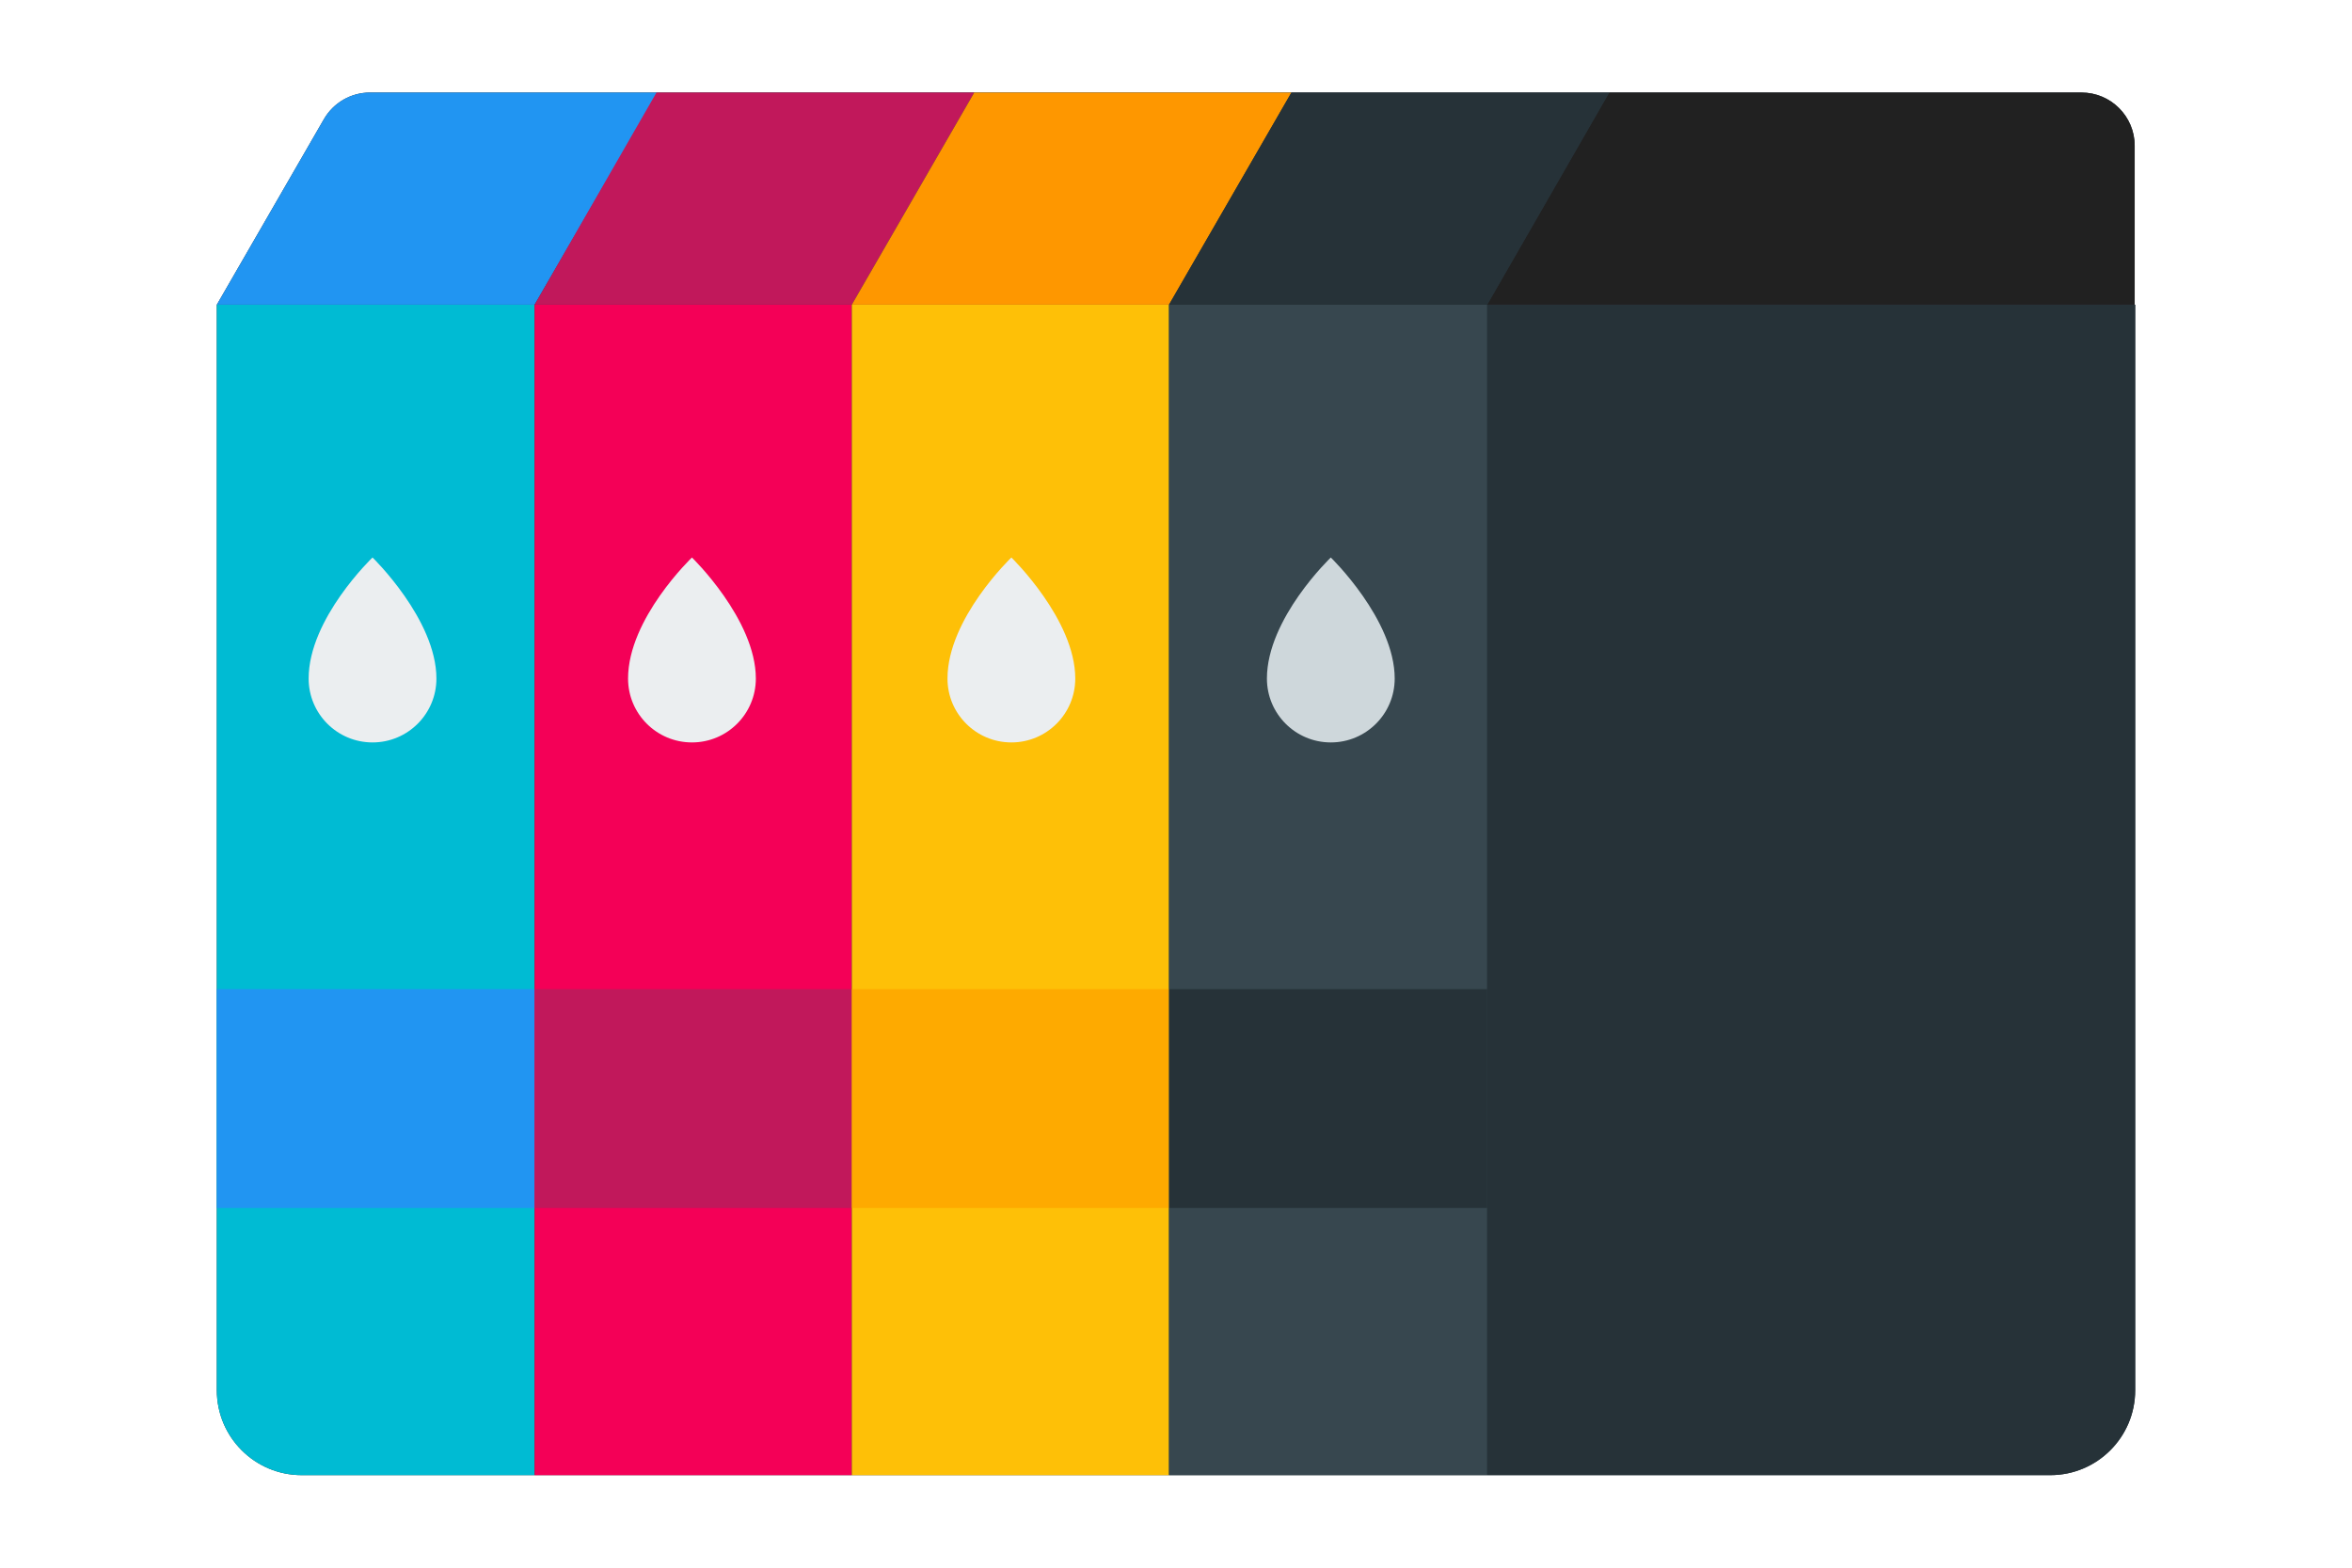
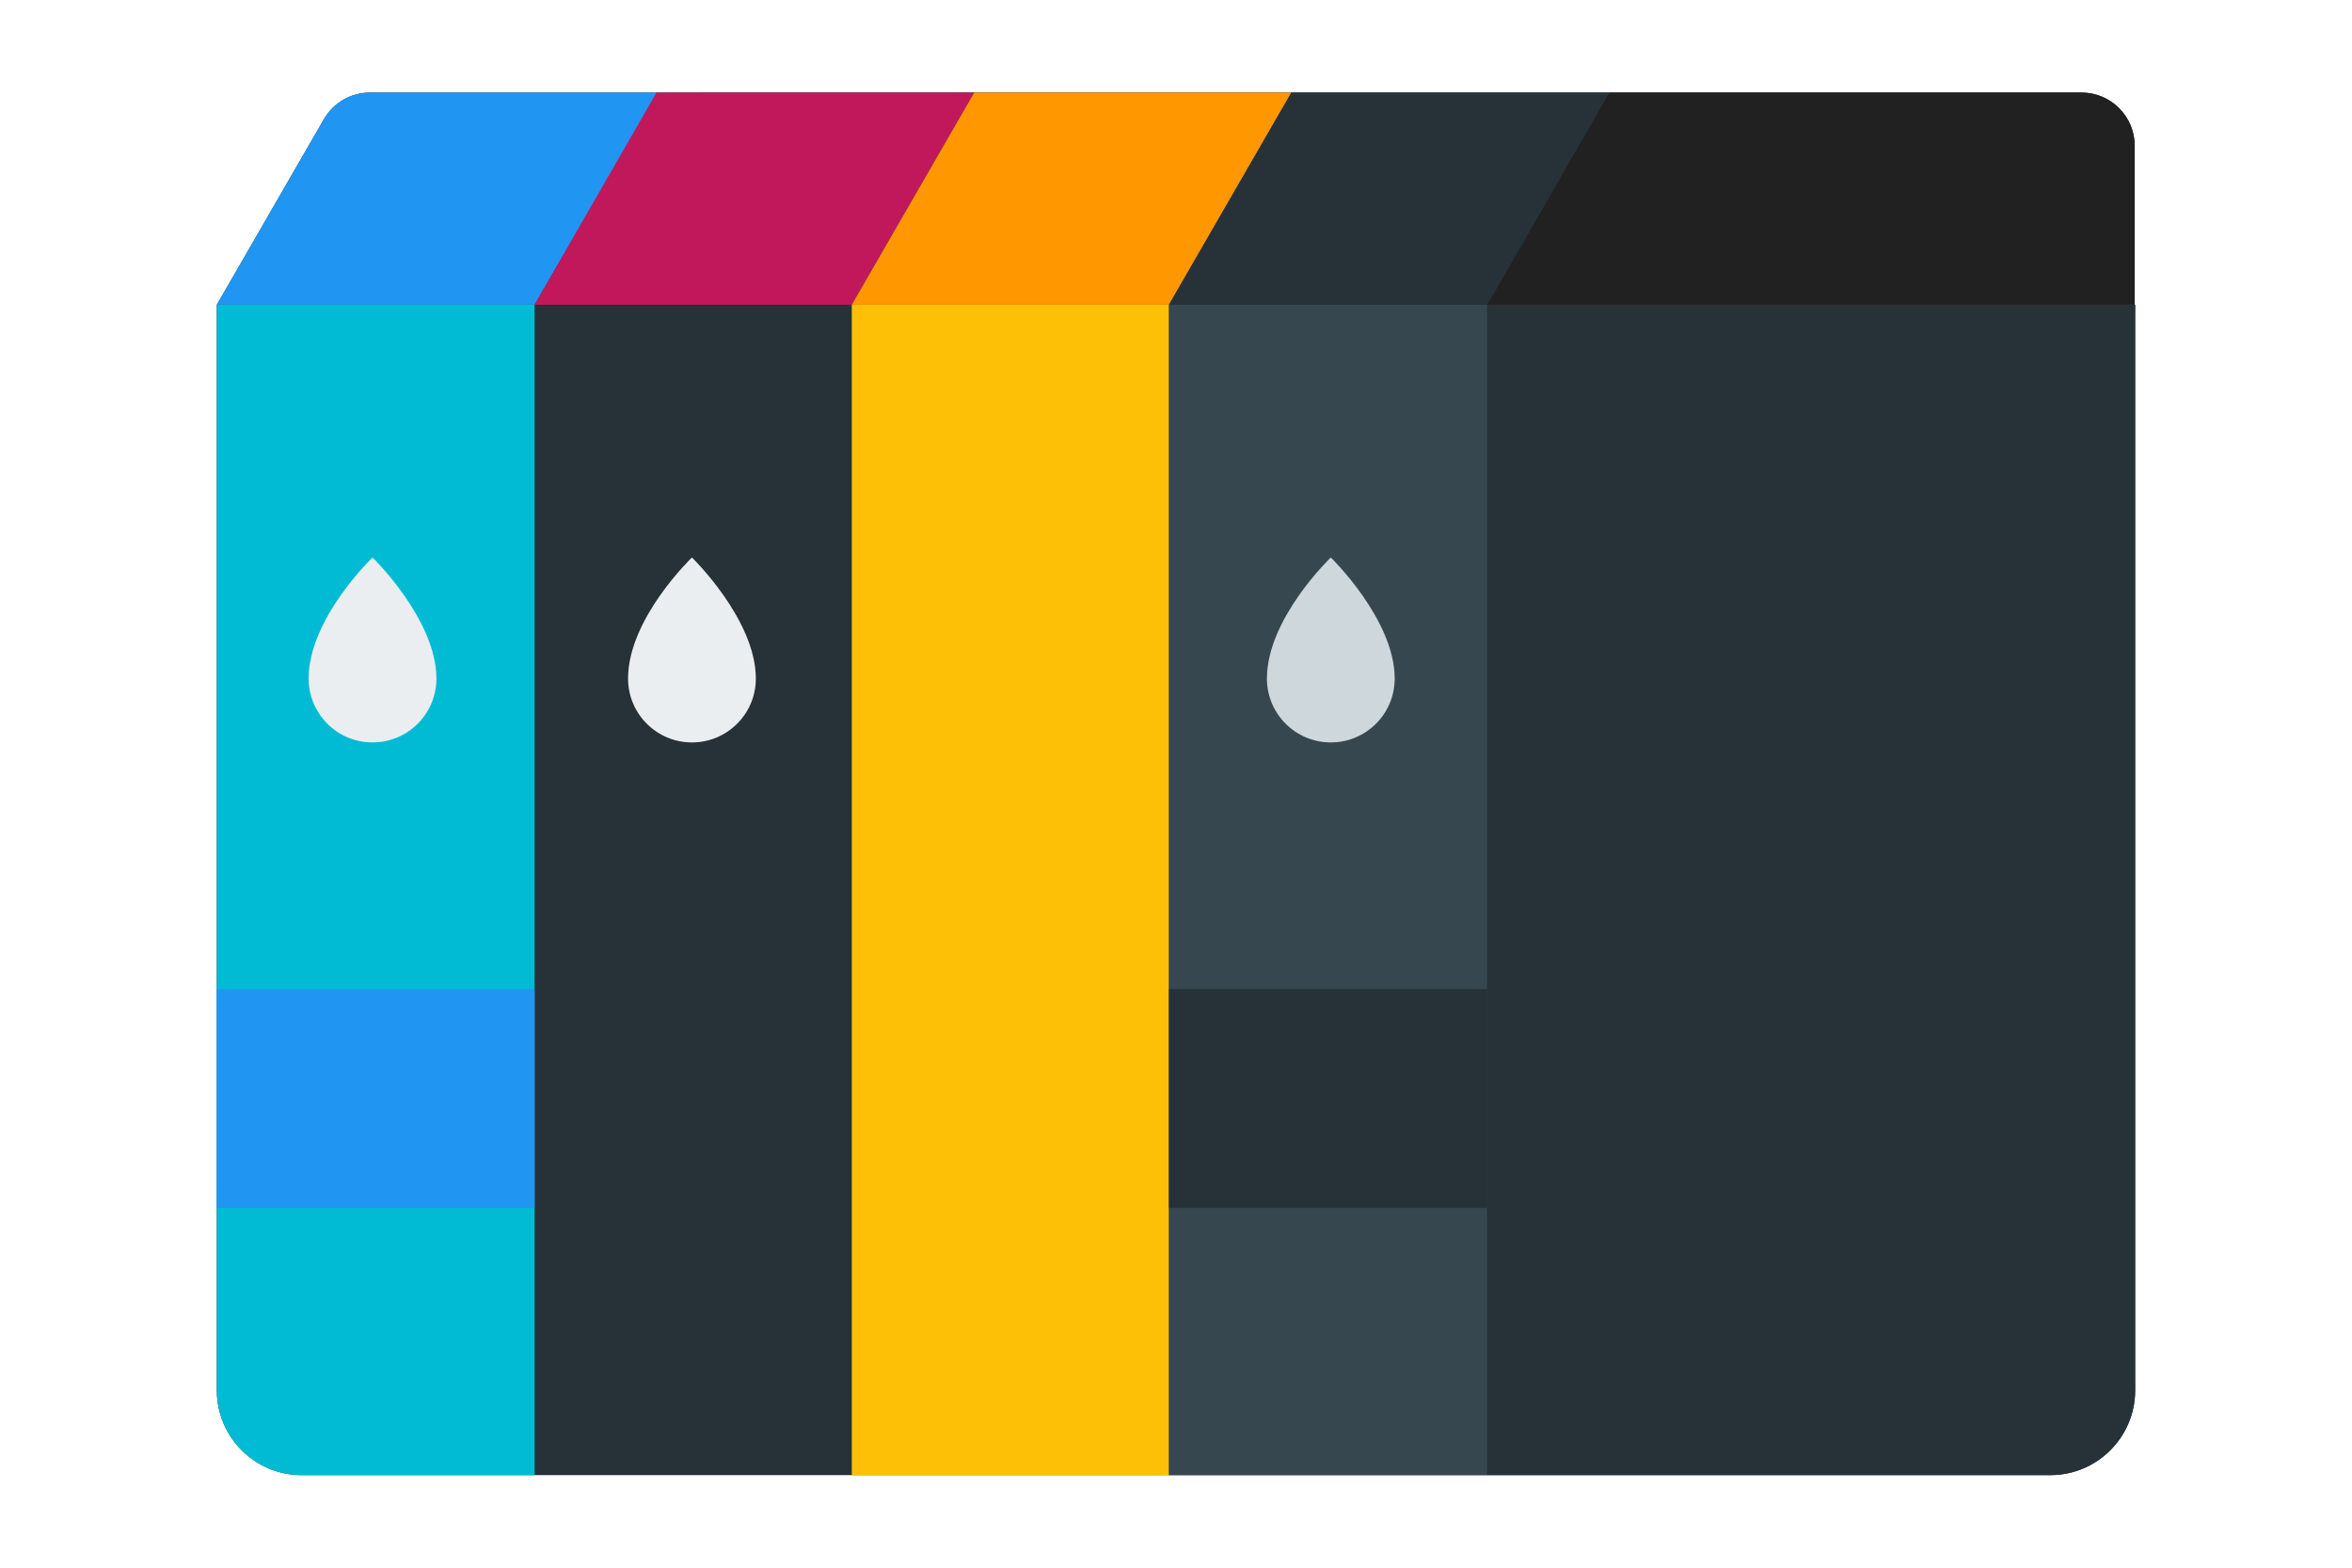
<svg xmlns="http://www.w3.org/2000/svg" version="1.1" id="Capa_1" x="0px" y="0px" viewBox="57 297 300 200" style="enable-background:new 57 297 300 200;" xml:space="preserve">
  <g>
    <path style="fill:#263238;" d="M329.282,335.875v-20.279c0-3.75-3.04-6.792-6.79-6.792h-60.233h-40.534h-40.46H140.88h-0.147   h-36.537c-2.427,0-4.669,1.296-5.881,3.398l-13.659,23.673v87.316l0,27.913v23.259c0,5.981,4.848,10.83,10.83,10.83h29.704h40.459   l40.46,0h40.584h71.823c5.981,0,10.83-4.848,10.83-10.83V335.875L329.282,335.875L329.282,335.875z" />
-     <path style="fill:#212121;" d="M329.283,335.875v-20.279c0-3.751-3.04-6.791-6.791-6.791h-60.233l-15.568,27.07L329.283,335.875   L329.283,335.875z" />
+     <path style="fill:#212121;" d="M329.283,335.875v-20.279c0-3.751-3.04-6.791-6.791-6.791h-60.233l-15.568,27.07L329.283,335.875   z" />
    <path style="fill:#00BBD3;" d="M125.189,485.194H95.485c-5.981,0-10.829-4.849-10.829-10.829l0-138.489h40.533V485.194z" />
-     <rect x="125.189" y="335.876" style="fill:#F40057;" width="40.46" height="149.319" />
    <rect x="165.649" y="335.876" style="fill:#FEC007;" width="40.46" height="149.319" />
    <rect x="206.108" y="335.876" style="fill:#37474F;" width="40.584" height="149.319" />
    <g>
      <path style="fill:#EBEEF0;" d="M96.367,383.568c0-7.662,8.149-15.445,8.149-15.445s8.149,7.905,8.149,15.445    c0,4.5-3.648,8.149-8.149,8.149C100.015,391.716,96.367,388.068,96.367,383.568z" />
      <path style="fill:#EBEEF0;" d="M137.11,383.568c0-7.662,8.149-15.445,8.149-15.445s8.149,7.905,8.149,15.445    c0,4.5-3.648,8.149-8.149,8.149C140.758,391.716,137.11,388.068,137.11,383.568z" />
-       <path style="fill:#EBEEF0;" d="M177.853,383.568c0-7.662,8.149-15.445,8.149-15.445s8.149,7.905,8.149,15.445    c0,4.5-3.648,8.149-8.149,8.149C181.502,391.716,177.853,388.068,177.853,383.568z" />
    </g>
    <path style="fill:#CED7DB;" d="M218.597,383.568c0-7.662,8.149-15.445,8.149-15.445s8.149,7.905,8.149,15.445   c0,4.5-3.648,8.149-8.149,8.149C222.245,391.716,218.597,388.068,218.597,383.568z" />
    <path style="fill:#2195F2;" d="M125.189,335.875H84.655l13.658-23.673c1.213-2.102,3.455-3.397,5.882-3.397h36.685L125.189,335.875   z" />
    <polygon style="fill:#C1185B;" points="165.648,335.875 125.189,335.875 140.733,308.805 181.266,308.805  " />
    <polygon style="fill:#FE9700;" points="206.107,335.875 165.648,335.875 181.266,308.805 221.725,308.805  " />
    <g>
      <polygon style="fill:#263238;" points="246.691,335.875 206.107,335.875 221.725,308.805 262.259,308.805   " />
      <path style="fill:#263238;" d="M318.515,485.194h-71.824l0-149.319h82.653v138.489    C329.344,480.345,324.496,485.194,318.515,485.194z" />
    </g>
    <rect x="84.655" y="423.192" style="fill:#2195F2;" width="40.534" height="27.914" />
-     <rect x="125.189" y="423.192" style="fill:#C1185B;" width="40.46" height="27.914" />
-     <rect x="165.649" y="423.192" style="fill:#FEAA00;" width="40.46" height="27.914" />
    <rect x="206.108" y="423.192" style="fill:#263238;" width="40.584" height="27.914" />
  </g>
</svg>